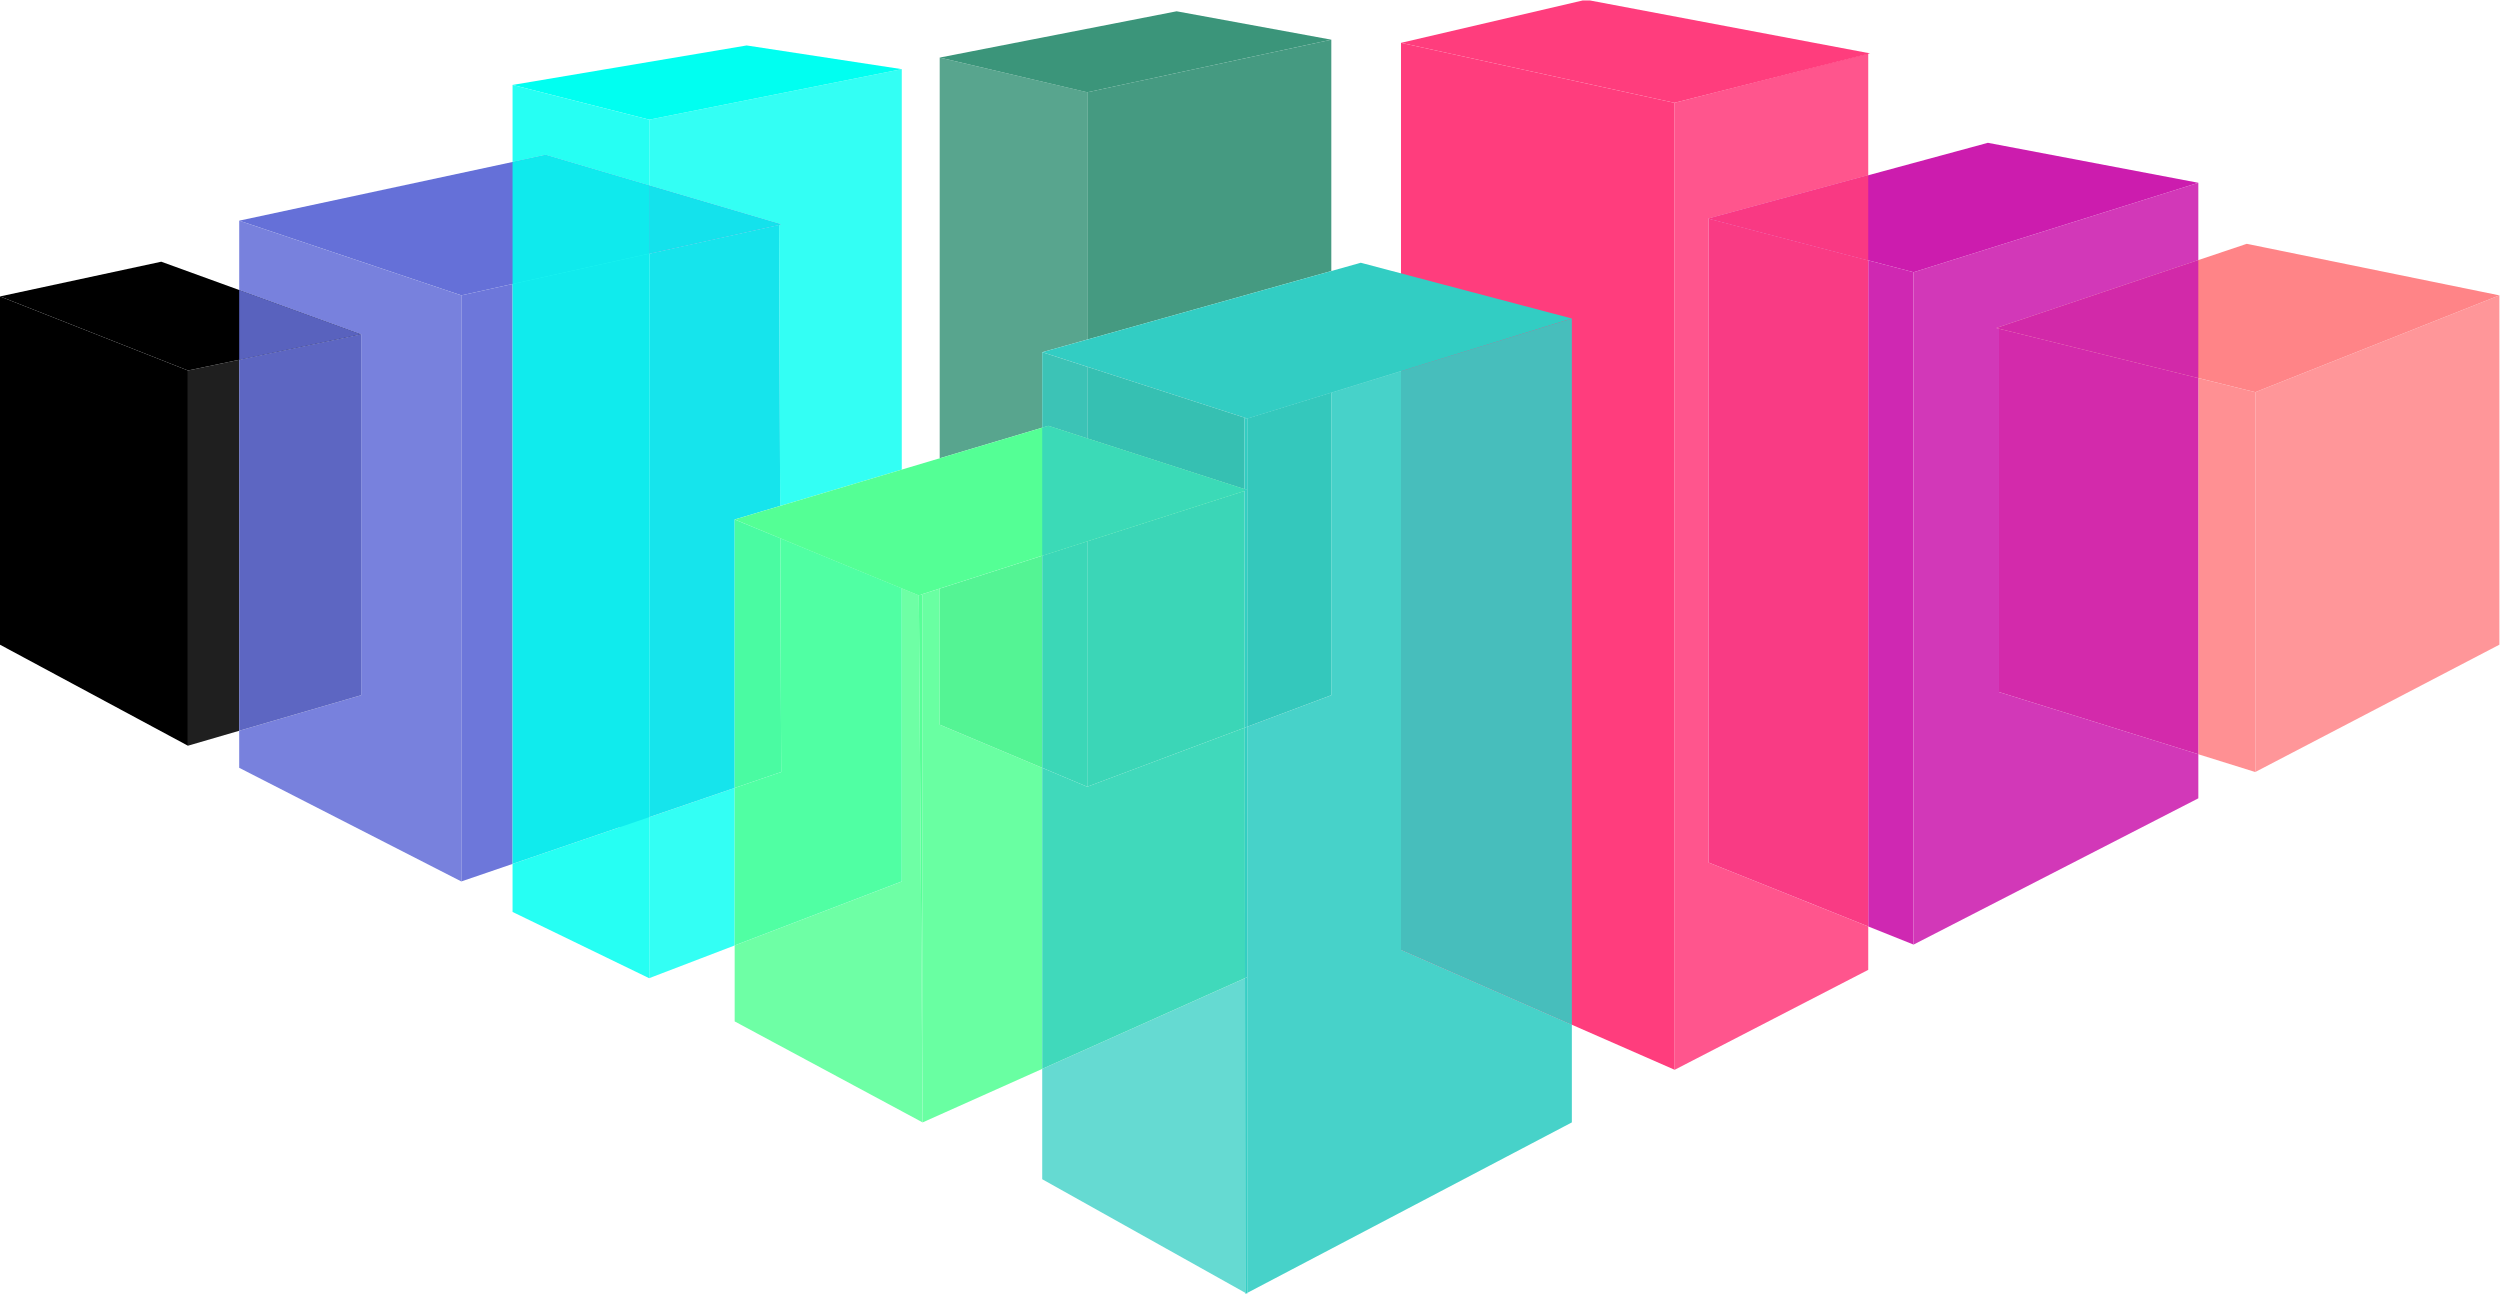
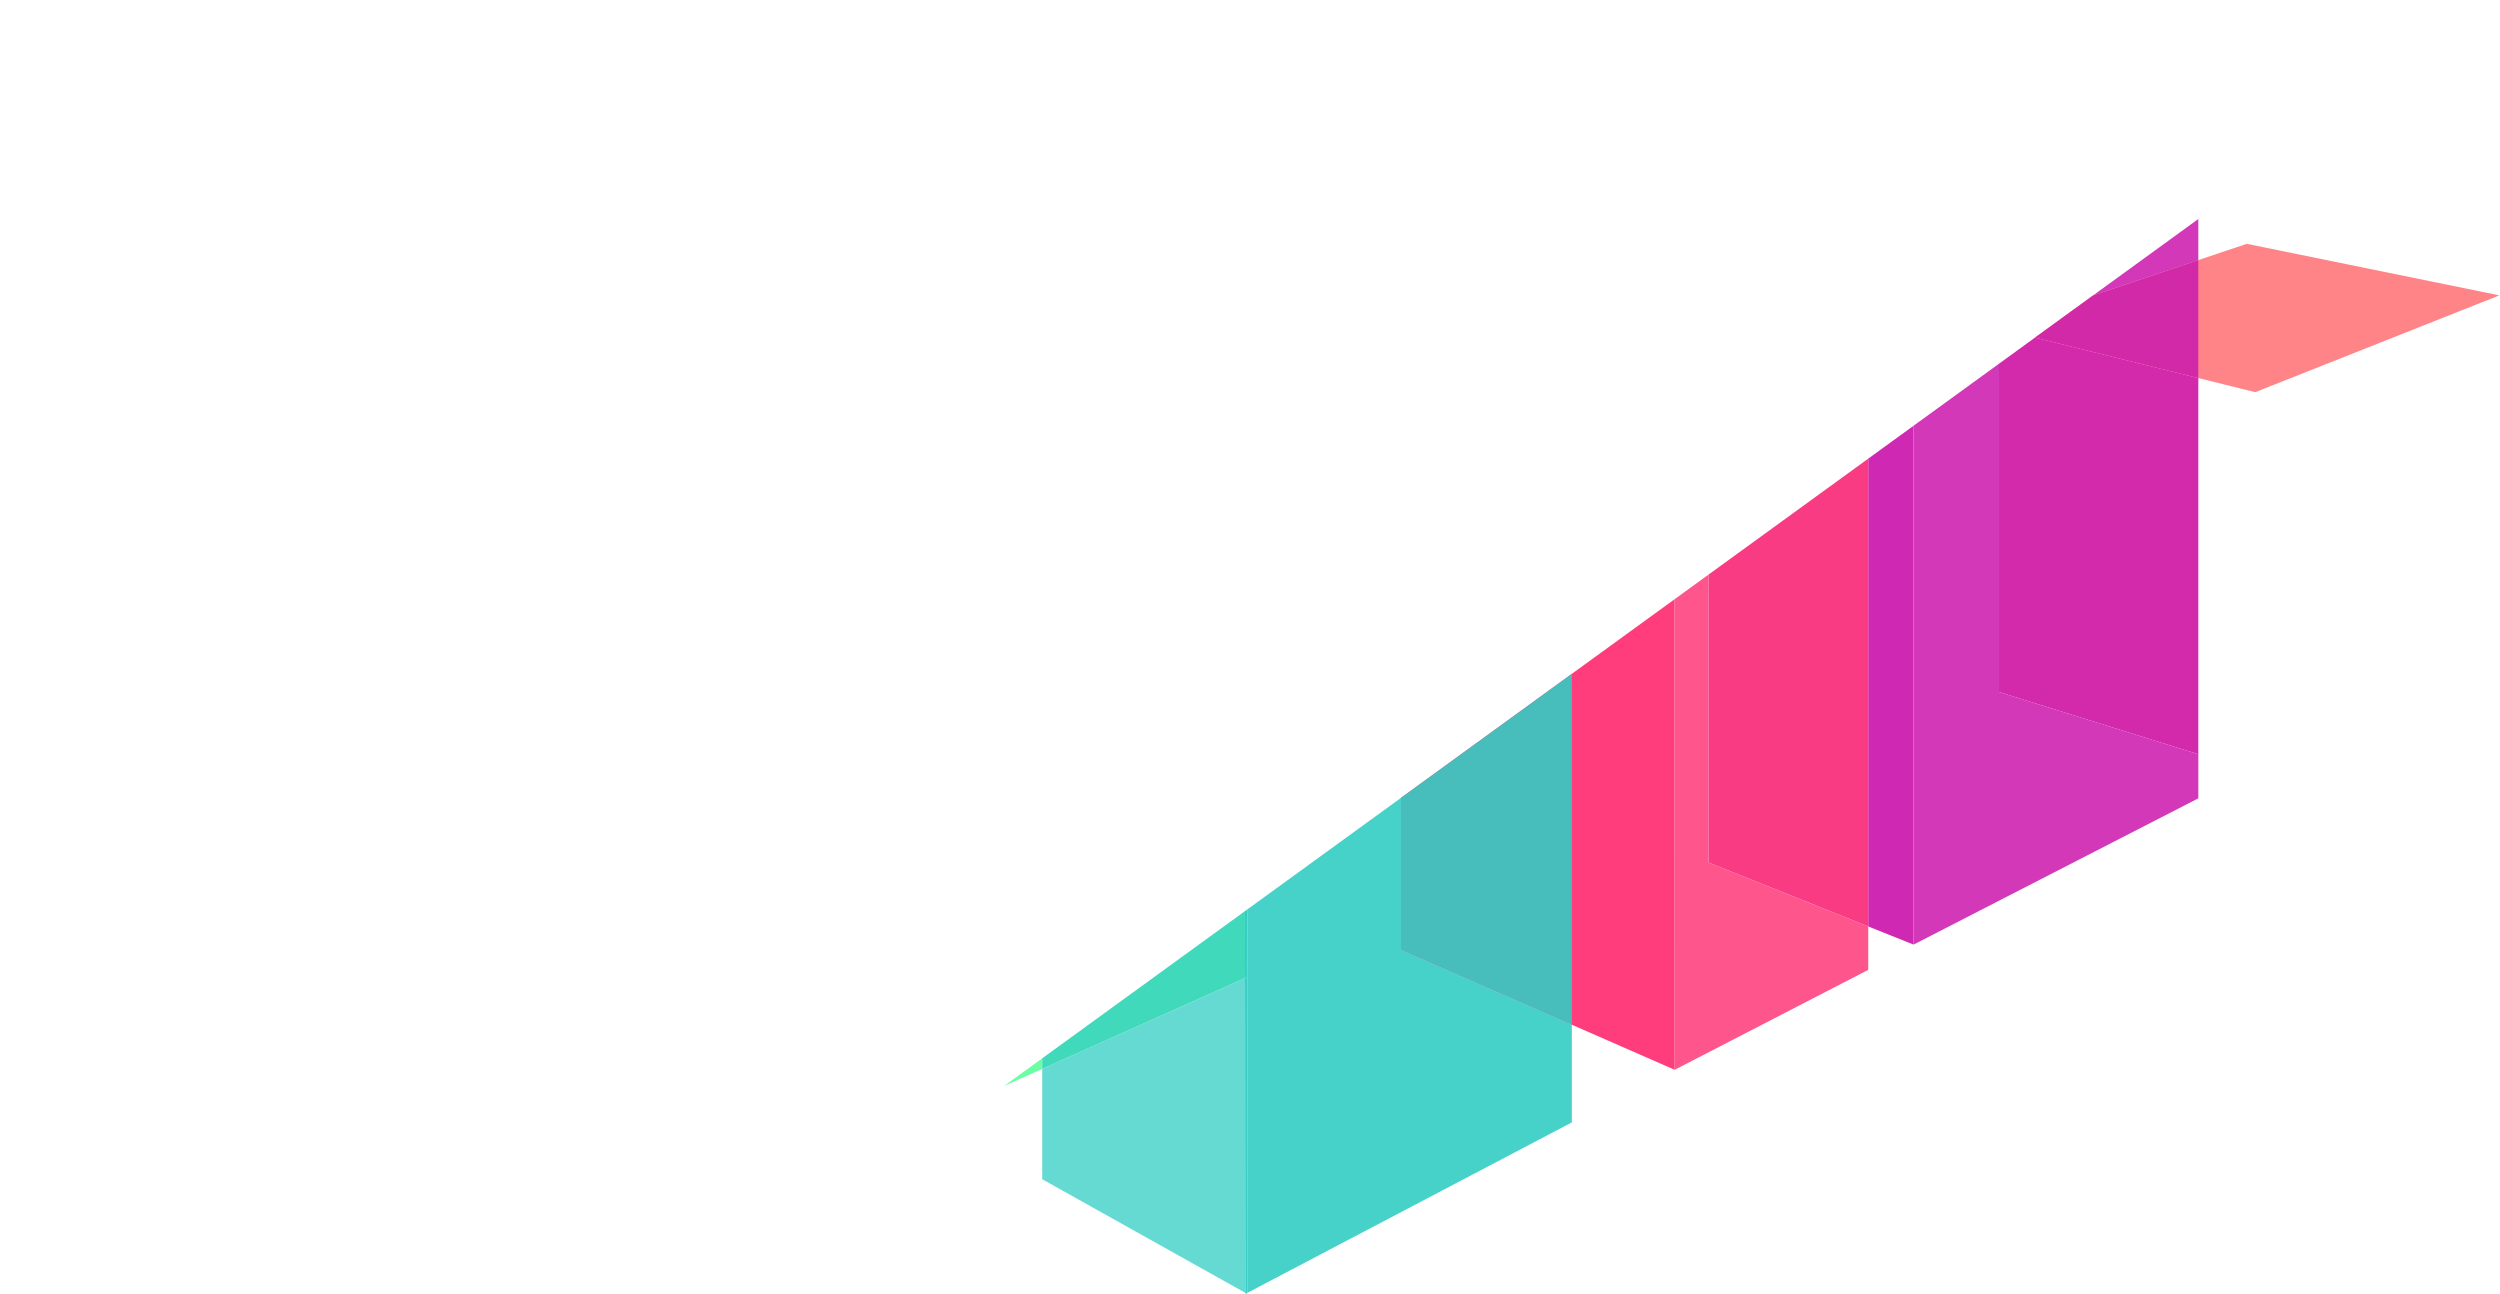
<svg xmlns="http://www.w3.org/2000/svg" viewBox="0 0 195.05 100.94" height="100.94" width="195.05" xml:space="preserve" id="svg2" version="1.1">
  <defs id="defs6">
    <clipPath id="clipPath20" clipPathUnits="userSpaceOnUse">
-       <path id="path18" d="m0 0 1462.88 0 0 1062L0 1062Z" />
+       <path id="path18" d="m0 0 1462.88 0 0 1062Z" />
    </clipPath>
  </defs>
  <g transform="matrix(1.333,0,0,-1.333,0,141.6)" id="g10">
    <g transform="scale(0.1,0.1)" id="g12">
      <g id="g14">
        <g clip-path="url(#clipPath20)" id="g16">
-           <path id="path22" d="m110 625.8 0 219.62 30 6.27 0-217.14-30-8.75" fill="#1f1f1f" />
          <path id="path24" d="M211.4 866.6 110 845.42 0 888.77 94.38 909.09 211.4 866.6" fill="#000" />
          <path id="path26" d="M110 625.8 0 684.92 0 888.77 110 845.42 110 625.8" fill="#000" />
-           <path id="path28" d="m1320 610.4-33.33 10.4 0 220.18 33.33-8.26 0-222.32" fill="#ff9093" />
-           <path id="path30" d="m1320 610.4 0 222.33 142.88 56.66 0-204.46-142.88-74.52" fill="#ff9699" />
          <path id="path32" d="M1462.88 889.39 1320 832.73 1168.43 870.29 1315 919.56 1462.88 889.39" fill="#ff8487" />
          <path id="path34" d="m1120 509.4-26.53 10.62 0 389.86 26.53-6.94 0-393.53" fill="#cf28b2" />
          <path id="path36" d="m550 794.04 0 234.53 86.38-20.29-0.02-144.75-26.36-7.4 0-44.17-60-17.92" fill="#58a58e" />
          <path id="path38" d="m636.36 863.53 0.02 144.75 142.83 30.76 0-135.4-142.85-40.11" fill="#459a81" />
          <path id="path40" d="m779.21 1039.04-90.53 16.62-138.68-27.09 86.33-20.32 142.88 30.79" fill="#3b957a" />
          <path id="path42" d="m270 546.36 0 343.03 30 6.66 0-339.43-30-10.26" fill="#6d77da" />
          <path id="path44" d="M457.22 930.96 270 889.39 140 933.11 319.27 971.6 457.22 930.96" fill="#6570d8" />
          <path id="path46" d="m270 546.36-130 66.51 0 21.68 71.4 20.81 0 211.24-71.39 25.93 0 40.59 130-43.72 0-343.03" fill="#7881dd" />
          <path id="path48" d="m140 634.55 0 217.14 71.4 14.91 0-211.24L140 634.55" fill="#5d66c2" />
          <path id="path50" d="m140 851.69 0 40.84 71.4-25.92L140 851.69" fill="#5962be" />
          <path id="path52" d="m380 489.76 0 94.22 50 17.11 0-92.19-50-19.14 76.62 276.39-0.63 164.49-75.99-16.86 0 0.02 77.22 17.15-77.22 22.75 0 38.53 147.81 29.56 0-234.38-71.18-21.26" fill="#33fff4" />
          <path id="path54" d="m380 583.98 0 329.81 75.99 16.86 0.63-164.49-26.62-7.95 0-157.11-50-17.11" fill="#16e4ec" />
-           <path id="path56" d="m380 913.81 0 39.9 77.22-22.75L380 913.81" fill="#14e2ec" />
          <path id="path58" d="M527.8 1021.79 380 992.23l-80 20.32 137.02 23.11 90.79-13.87" fill="#00fff1" />
          <path id="path60" d="m380 489.7-80 38.8 0 28.12 80 27.37 0-94.29 -80 406.35 0 0 80 17.76 0-0.02-80-17.75 80 57.66-60.73 17.9-19.27-4.14 0 45.09 80-20.32 0-38.53" fill="#26fff3" />
          <path id="path62" d="m300 556.62 0 339.43 80 17.75 0-329.8-80-27.37" fill="#10ebed" />
          <path id="path64" d="m300 896.05 0 71.42 19.27 4.14 60.73-17.89 0-39.9-80-17.76" fill="#0feaed" />
          <path id="path66" d="m540 405.32 0 308.64-0.84 0.34 10.84 3.47 0-79.66 60-25.25 0-176.22-70-31.32" fill="#69ffa2" />
          <path id="path68" d="m610 612.86-60 25.25 0 79.66 60 19.23 0-124.14" fill="#54f494" />
          <path id="path70" d="M729.94 775.45 613.55 813.02 430 758.21l107.8-44.34 192.14 61.59" fill="#54ff95" />
          <path id="path72" d="m540 405.32-110 59.12 0 44.46 97.81 37.45 0 171.62 9.99-4.11L540 405.32" fill="#6effa5" />
          <path id="path74" d="m430 508.91 0 92.19 27.22 9.31-0.53 136.82 71.11-29.25 0-171.62L430 508.91" fill="#50ffa3" />
          <path id="path76" d="m430 601.09 0 157.11 26.69-10.98 0.53-136.82L430 601.09" fill="#4afba2" />
          <path id="path78" d="m540 405.32-2.2 308.54 1.36 0.44 0.84-0.34 0-308.64" fill="#57ff97" />
          <path id="path80" d="m537.8 713.87-9.99 4.11-71.11 29.25-26.69 10.98 109.16-43.9-1.36-0.44" fill="#54ff95" />
          <path id="path82" d="m1120 509.4 0 393.53 166.67 52.35 0-45.24-118.24-39.75 1.57-0.39 0-212.69 116.67-36.4 0-25.8L1120 509.4" fill="#d238b8" />
          <path id="path84" d="m1286.67 620.8-116.67 36.4 0 212.7 116.67-28.91 0-220.18" fill="#d32aab" />
          <path id="path86" d="m1286.67 840.99-116.67 28.91-1.57 0.39 118.24 39.75 0-69.05" fill="#d229a9" />
          <path id="path88" d="M1286.67 955.28 1120 902.93l-120 31.41 163.5 44.34 123.17-23.4" fill="#cc1cae" />
          <path id="path90" d="M980.16 436.12 980 1002.09l113.47 28.94 0-71.34-93.47-25.35 0-376.9 93.47-37.42 0-25.4-113.31-58.51" fill="#ff558d" />
          <path id="path92" d="m1093.47 520.02-93.47 37.42 0 376.9 93.47-24.46 0-389.86" fill="#f93b84" />
          <path id="path94" d="m1093.47 909.88-93.47 24.47 93.47 25.35 0-49.81" fill="#f93983" />
          <path id="path96" d="M1094.53 1031.03 980 1002.09l-160 35.1 108.25 25.25 166.28-31.41" fill="#ff3d7d" />
          <path id="path98" d="M980.16 436.12 820 506.32l0 530.87 160-35.1 0.16-565.97" fill="#ff3d7d" />
          <path id="path100" d="M920 875.84 729.94 817.33 610 856.13 796.45 908.48 920 875.84" fill="#32cdc3" />
          <path id="path102" d="m730 304.94-0.53 0.3 0.54 0.28 0-0.58 -1.1 0.62-118.9 66.51 0 64.58 118.71 53.12 0.19-184.2" fill="#65dad2" />
          <path id="path104" d="m636.36 805.66-22.81 7.36-3.55-1.06 0 44.17 26.36-8.53 0-41.95" fill="#3cc3b6" />
          <path id="path106" d="m728.42 775.95-92.06 29.71 0 41.95 92.82-30.03-0.8-0.24 0.04-41.39" fill="#36c0b2" />
          <path id="path108" d="m610 436.65 0 176.22 26.33-11.08 0.02 143.67-0.02-143.67 92.23 34.59 0.15-146.6L610 436.65" fill="#40d9bb" />
          <path id="path110" d="M636.33 601.78 610 612.86l0 124.15 26.35 8.45-0.02-143.67" fill="#3bd7b7" />
          <path id="path112" d="m636.33 601.78 0.02 143.67 92.07 29.51 0.14-138.6-92.23-34.59" fill="#3bd6b7" />
          <path id="path114" d="m610 737.01 0 74.95 3.55 1.06 22.81-7.36 92.06-29.71 0-0.98-92.07-29.51L610 737.01" fill="#3bdab7" />
          <path id="path116" d="M729.18 817.57 636.36 847.6 610 856.13 729.21 817.59 729.18 817.57" fill="#32cdc3" />
          <path id="path118" d="m728.9 304.94 0 0.62 0.57-0.32-0.57-0.3 1.1 0.58 0 331.39 49.21 18.45 0 177.14 40.79 12.56 0-338.73 100-43.84 0-57.16-190-99.8" fill="#47d2c9" />
          <path id="path120" d="m730 636.91 0 180.43-0.03 0.01 49.24 15.16 0-177.14L730 636.91" fill="#34c8bc" />
          <path id="path122" d="m920 462.49-100 43.84 0 338.73 100 30.78 0-413.35" fill="#47bebc" />
          <path id="path124" d="m729.97 817.34-0.76 0.25L920 875.84 820 845.06 779.21 832.5 729.97 817.34" fill="#32cdc3" />
          <path id="path126" d="m729.47 305.24-0.57 0.32-0.19 184.2 1.23 0.55 0 146.57 0.06 0.02 0-331.39-0.53-0.28" fill="#38cec5" />
          <path id="path128" d="m729.94 636.89 0 138.57-1.52 0.49-0.04 41.39 0.81 0.24 0.76-0.24 0.03 0.01 0.03-0.01 0-180.43-0.06-0.02" fill="#32ccc1" />
          <path id="path130" d="m728.71 489.76-0.15 146.6 1.38 0.52 0-146.57-1.23-0.55" fill="#34cec2" />
          <path id="path132" d="m728.56 636.37-0.14 138.6 1.52 0.49 0-138.57-1.38-0.52M728.42 774.97l0 0.98 1.52-0.49-1.52-0.49M728.42 774.97l0 0.98 1.52-0.49-1.52-0.49M728.42 774.97l0 0.98 1.52-0.49-1.52-0.49M728.42 774.97l0 0.98 1.52-0.49-1.52-0.49M728.42 774.97l0 0.98 1.52-0.49-1.52-0.49M728.42 774.97l0 0.98 1.52-0.49-1.52-0.49M728.42 774.97l0 0.98 1.52-0.49-1.52-0.49" fill="#33cec2" />
          <path id="path134" d="m728.42 774.97 0 0.98 1.52-0.49-1.52-0.49" fill="#33cec2" />
-           <path id="path136" d="m729.94 817.33-0.76 0.24 0.03 0.01 0.76-0.25-0.03-0.01" fill="#32cdc3" />
        </g>
      </g>
    </g>
  </g>
</svg>